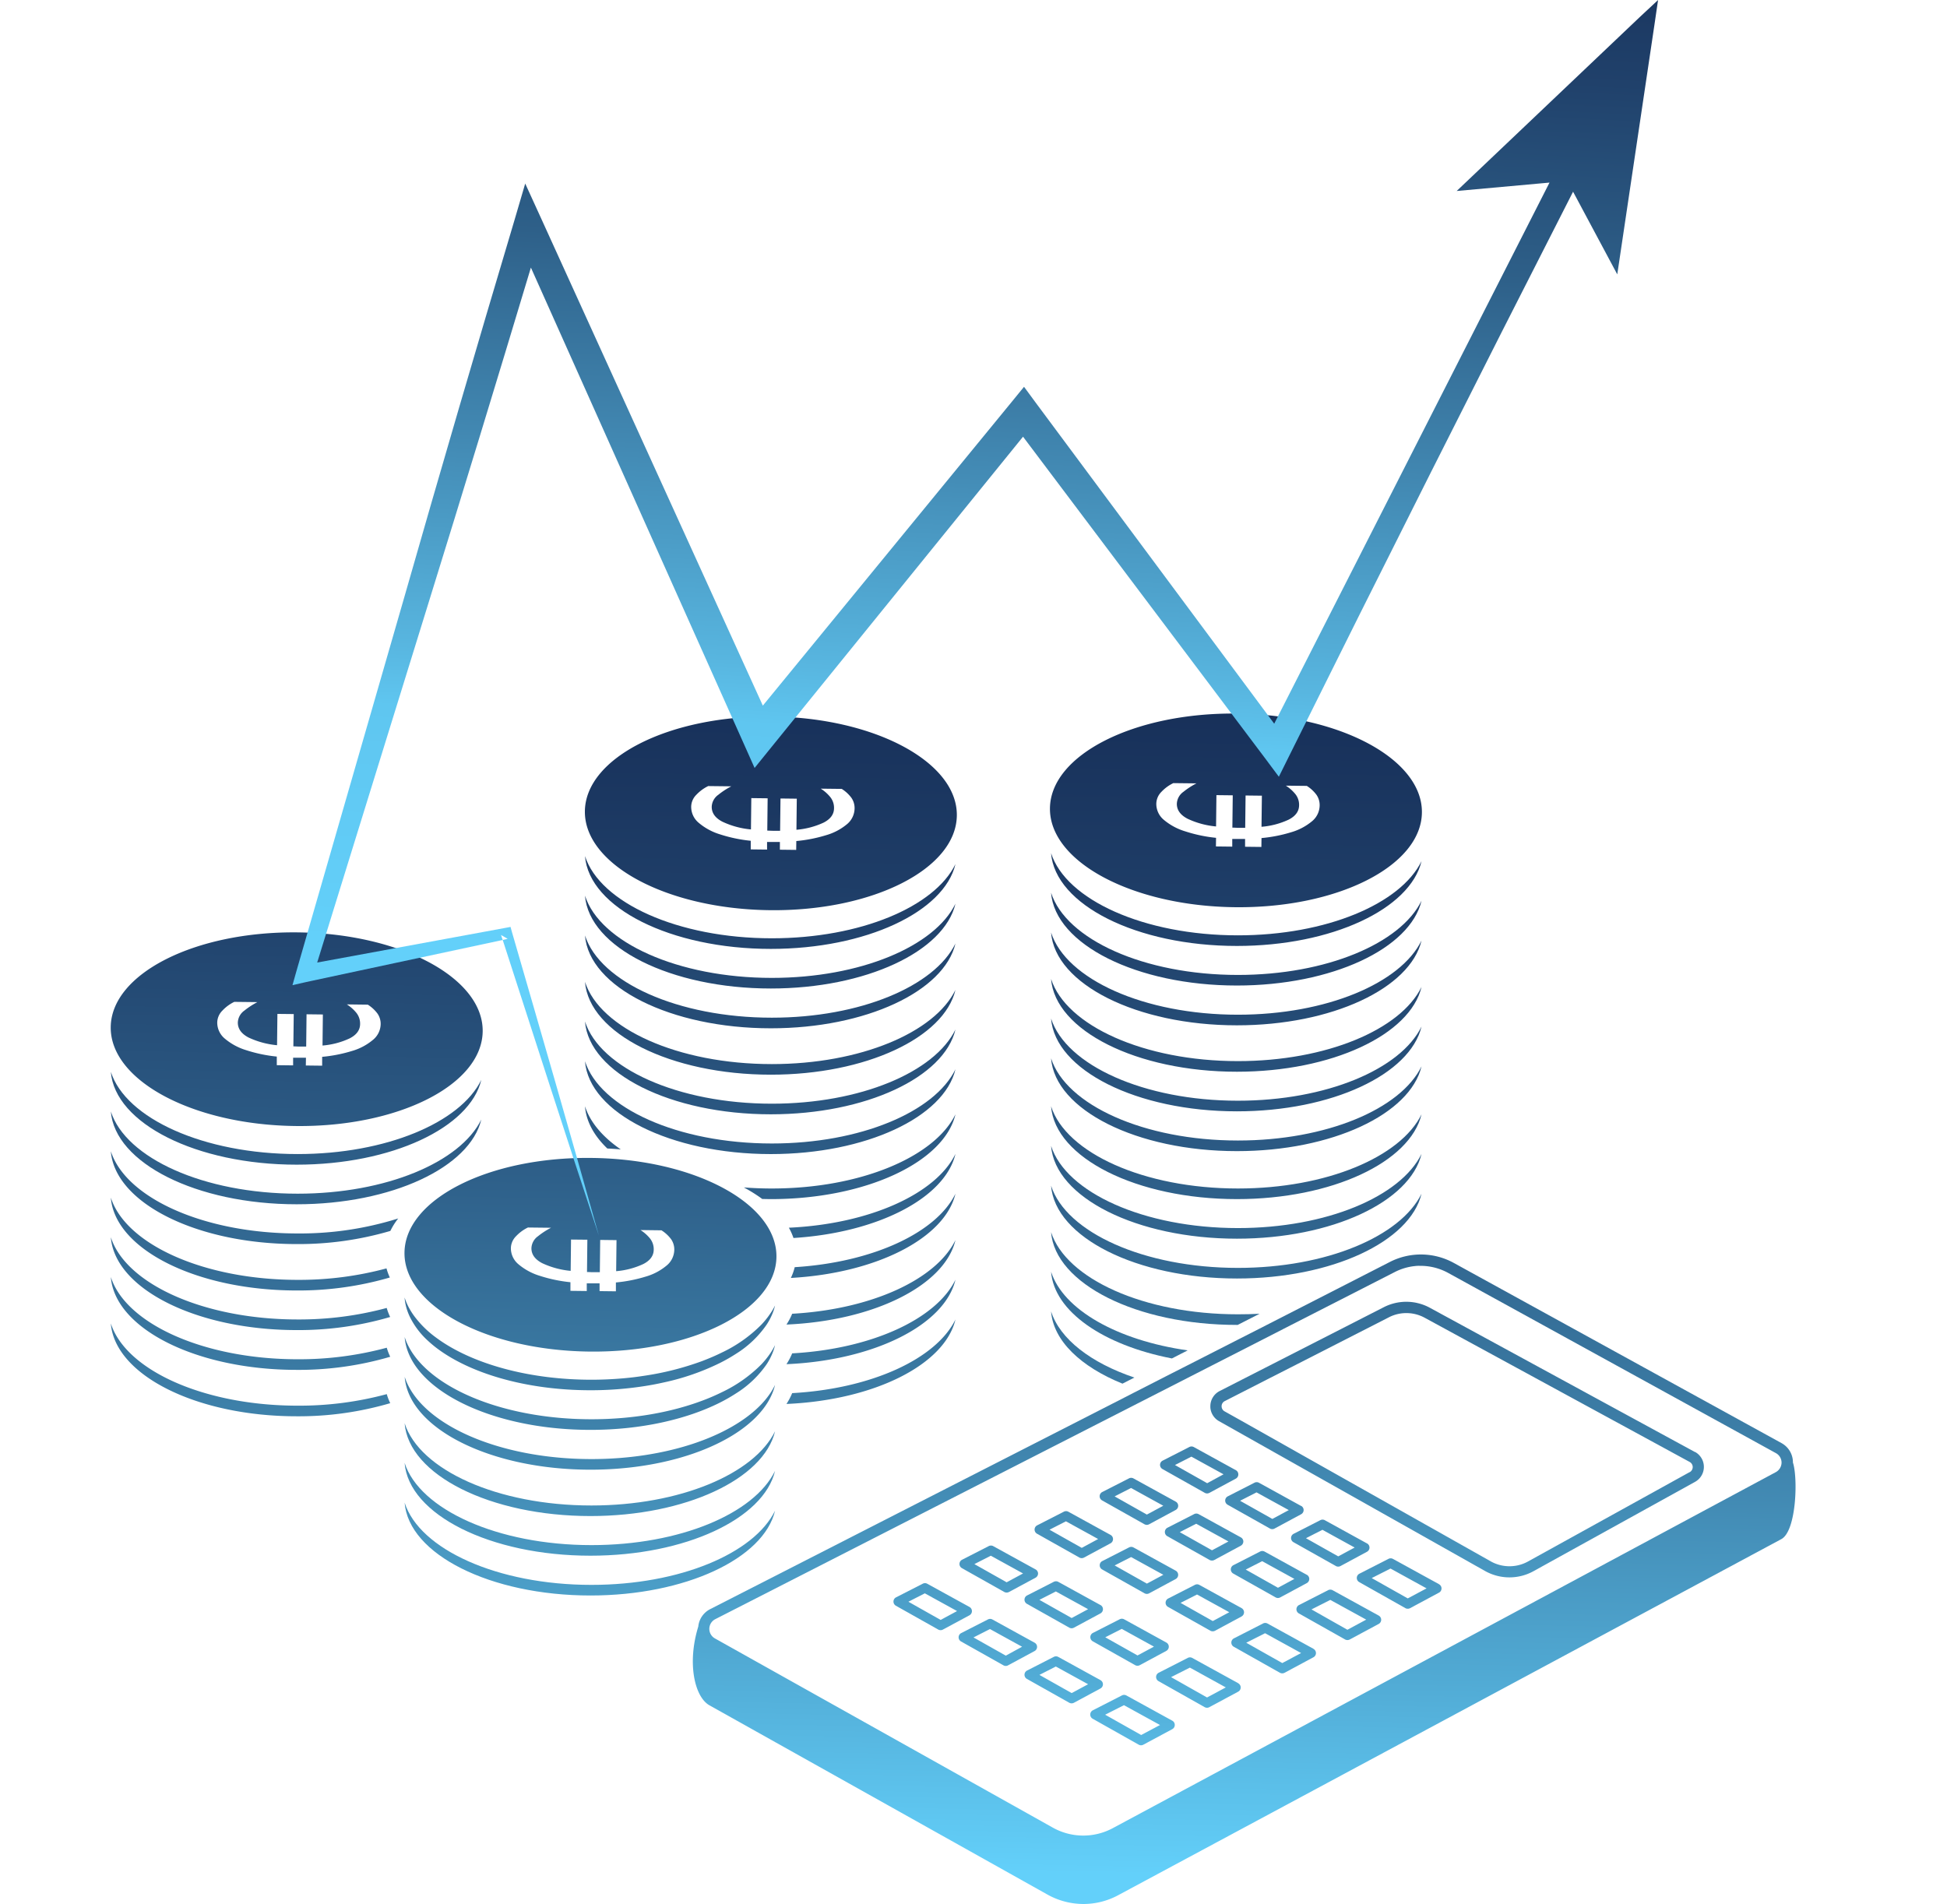
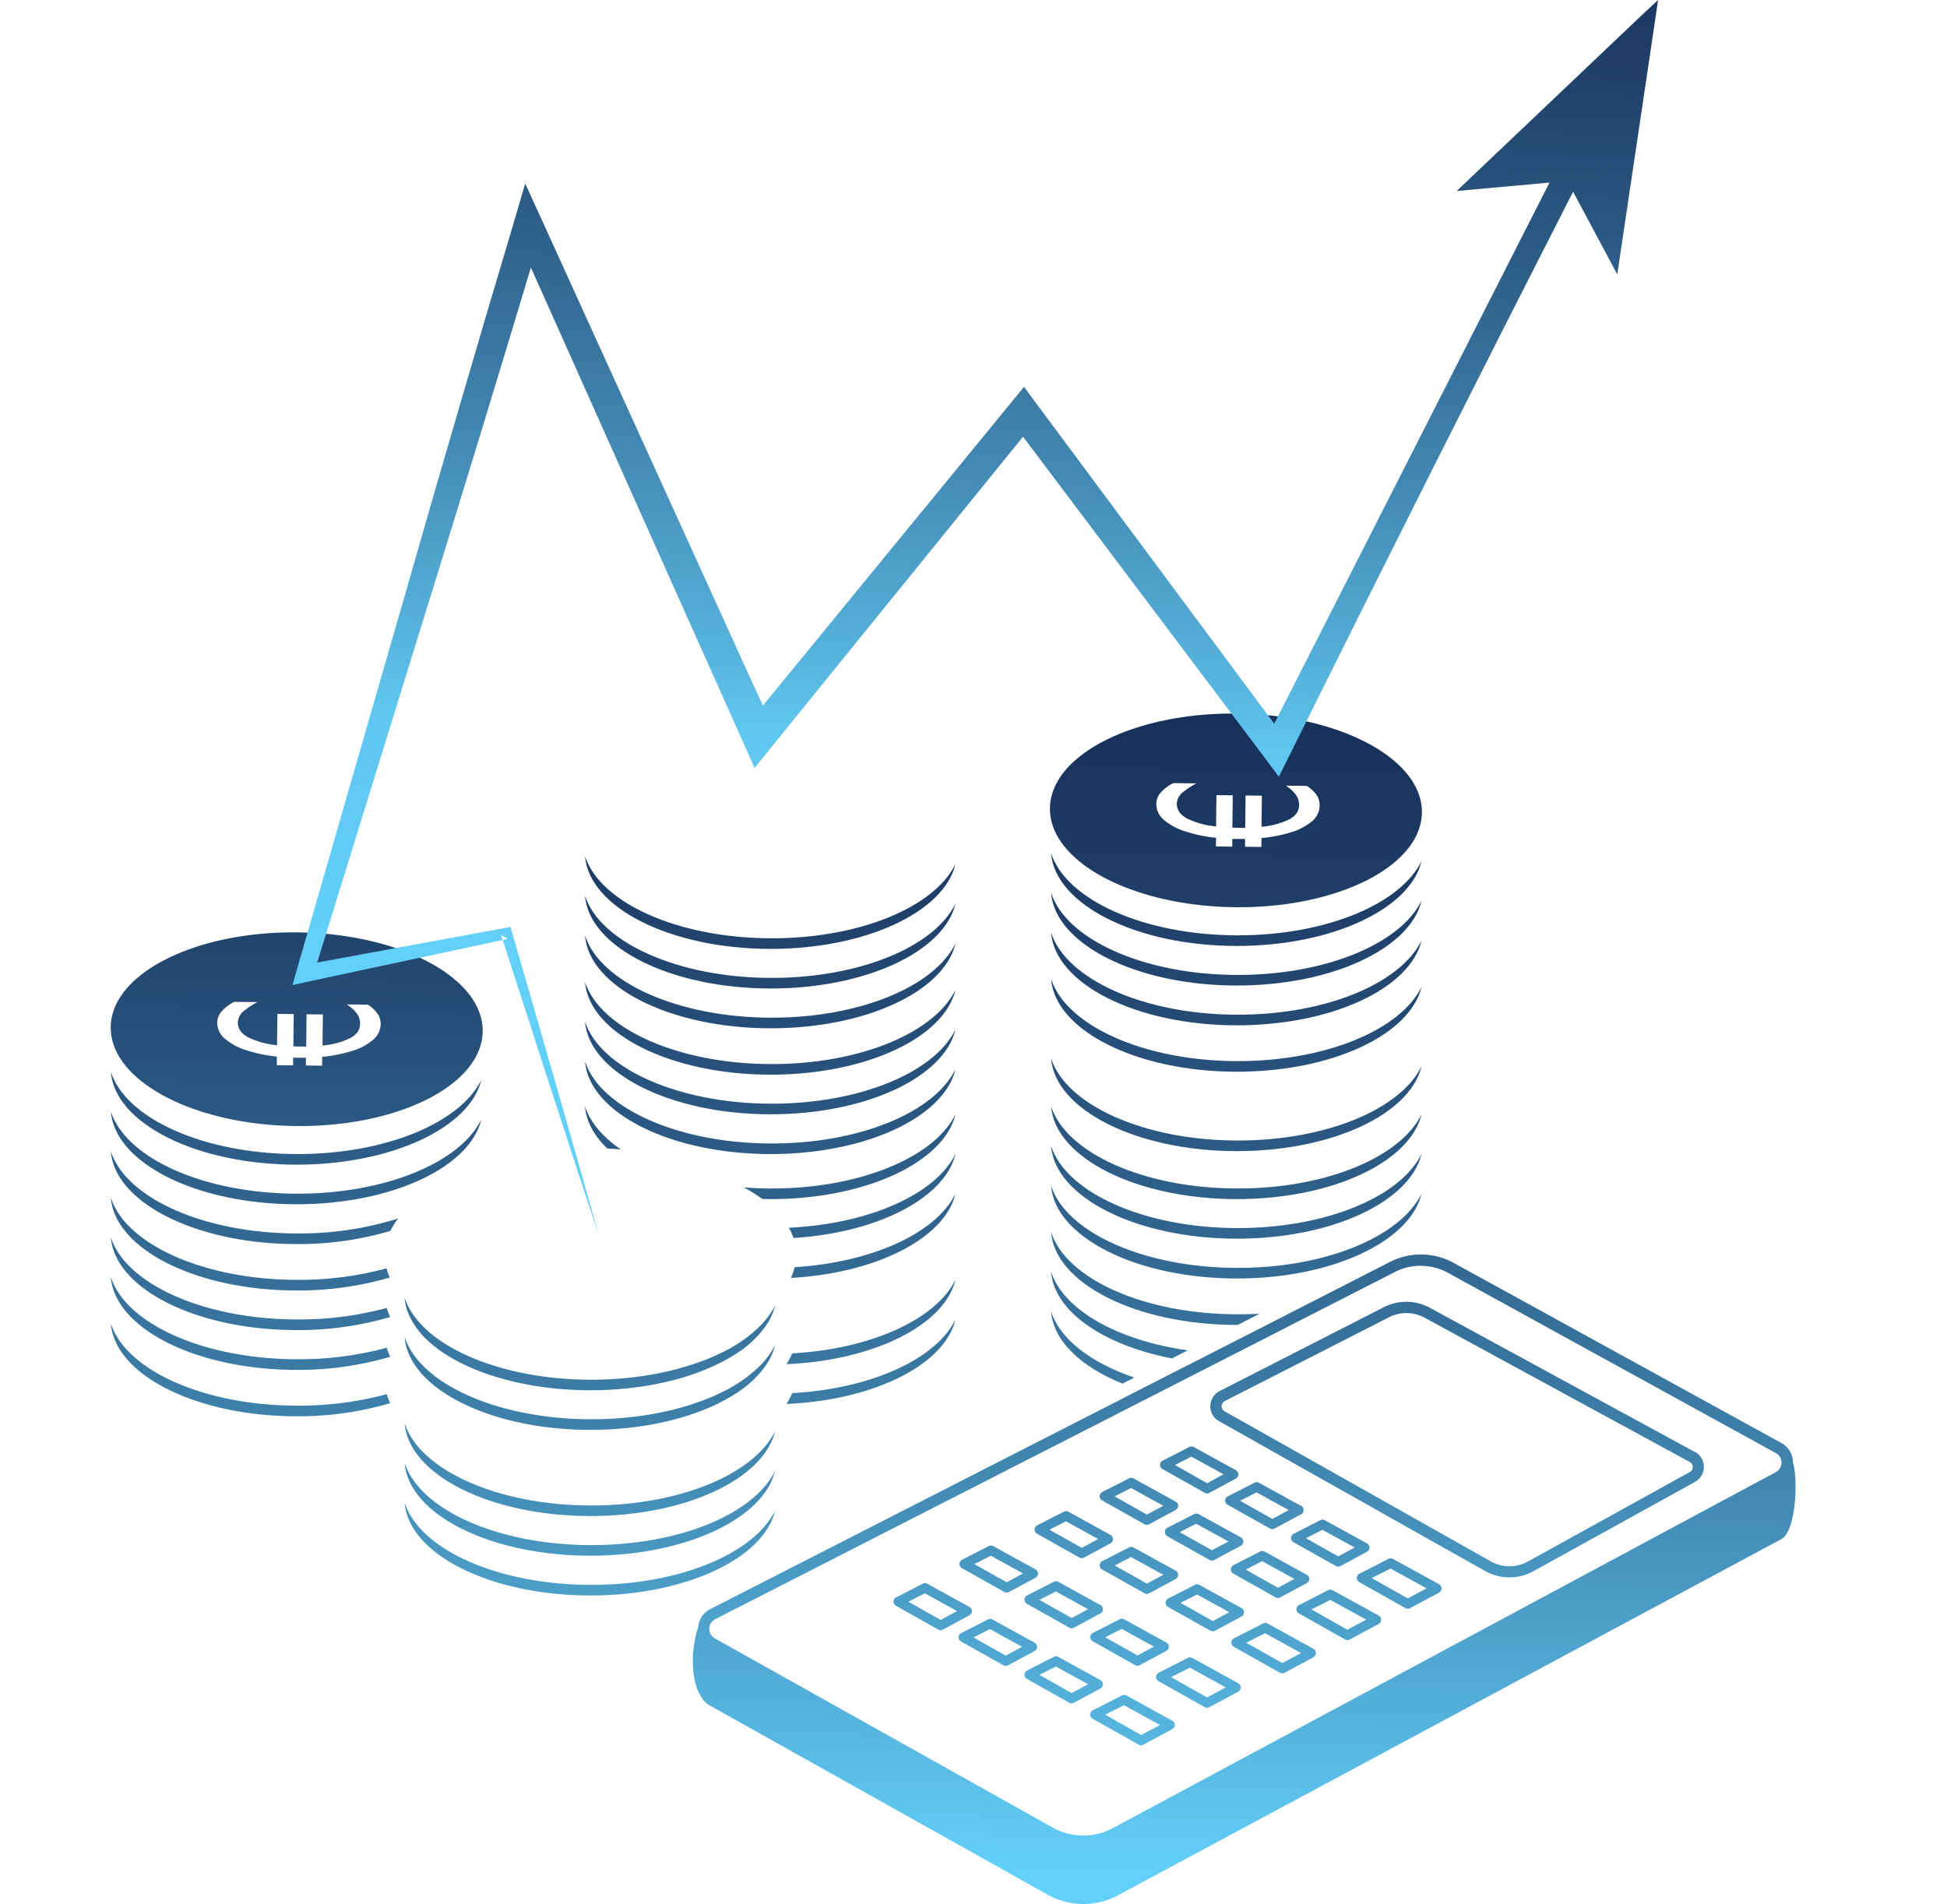
<svg xmlns="http://www.w3.org/2000/svg" xmlns:xlink="http://www.w3.org/1999/xlink" id="Layer_1" data-name="Layer 1" viewBox="0 0 818 800">
  <defs>
    <style>.cls-1{fill:url(#linear-gradient);}.cls-2{fill:url(#linear-gradient-2);}.cls-3{fill:url(#linear-gradient-3);}.cls-4{fill:url(#linear-gradient-4);}.cls-5{fill:url(#linear-gradient-5);}.cls-6{fill:url(#linear-gradient-6);}.cls-7{fill:url(#linear-gradient-7);}.cls-8{fill:url(#linear-gradient-8);}.cls-9{fill:url(#linear-gradient-9);}.cls-10{fill:url(#linear-gradient-10);}.cls-11{fill:url(#linear-gradient-11);}.cls-12{fill:url(#linear-gradient-12);}.cls-13{fill:url(#linear-gradient-13);}.cls-14{fill:url(#linear-gradient-14);}.cls-15{fill:url(#linear-gradient-15);}.cls-16{fill:url(#linear-gradient-16);}.cls-17{fill:url(#linear-gradient-17);}.cls-18{fill:url(#linear-gradient-18);}.cls-19{fill:url(#linear-gradient-19);}.cls-20{fill:url(#linear-gradient-20);}.cls-21{fill:url(#linear-gradient-21);}.cls-22{fill:url(#linear-gradient-22);}.cls-23{fill:url(#linear-gradient-23);}.cls-24{fill:url(#linear-gradient-24);}.cls-25{fill:url(#linear-gradient-25);}.cls-26{fill:url(#linear-gradient-26);}.cls-27{fill:url(#linear-gradient-27);}.cls-28{fill:url(#linear-gradient-28);}.cls-29{fill:url(#linear-gradient-29);}.cls-30{fill:url(#linear-gradient-30);}.cls-31{fill:url(#linear-gradient-31);}.cls-32{fill:url(#linear-gradient-32);}.cls-33{fill:url(#linear-gradient-33);}.cls-34{fill:url(#linear-gradient-34);}.cls-35{fill:url(#linear-gradient-35);}.cls-36{fill:url(#linear-gradient-36);}.cls-37{fill:url(#linear-gradient-37);}.cls-38{fill:url(#linear-gradient-38);}.cls-39{fill:url(#linear-gradient-39);}.cls-40{fill:url(#linear-gradient-40);}.cls-41{fill:url(#linear-gradient-41);}.cls-42{fill:url(#linear-gradient-42);}.cls-43{fill:url(#linear-gradient-43);}.cls-44{fill:url(#linear-gradient-44);}.cls-45{fill:url(#linear-gradient-45);}.cls-46{fill:url(#linear-gradient-46);}.cls-47{fill:url(#linear-gradient-47);}.cls-48{fill:url(#linear-gradient-48);}.cls-49{fill:url(#linear-gradient-49);}.cls-50{fill:url(#linear-gradient-50);}.cls-51{fill:url(#linear-gradient-51);}.cls-52{fill:url(#linear-gradient-52);}.cls-53{fill:url(#linear-gradient-53);}.cls-54{fill:url(#linear-gradient-54);}.cls-55{fill:url(#linear-gradient-55);}.cls-56{fill:url(#linear-gradient-56);}.cls-57{fill:url(#linear-gradient-57);}.cls-58{fill:url(#linear-gradient-58);}.cls-59{fill:url(#linear-gradient-59);}.cls-60{fill:url(#linear-gradient-60);}.cls-61{fill:url(#linear-gradient-61);}.cls-62{fill:url(#linear-gradient-62);}.cls-63{fill:url(#linear-gradient-63);}.cls-64{fill:url(#linear-gradient-64);}</style>
    <linearGradient id="linear-gradient" x1="509.75" y1="788.49" x2="526.71" y2="36.61" gradientUnits="userSpaceOnUse">
      <stop offset="0" stop-color="#63d0fa" />
      <stop offset="0.12" stop-color="#50a8d2" />
      <stop offset="0.26" stop-color="#3c7da6" />
      <stop offset="0.41" stop-color="#2b5983" />
      <stop offset="0.55" stop-color="#1e3d67" />
      <stop offset="0.7" stop-color="#142a53" />
      <stop offset="0.85" stop-color="#0f1e47" />
      <stop offset="1" stop-color="#0d1a43" />
    </linearGradient>
    <linearGradient id="linear-gradient-2" x1="510.12" y1="788.5" x2="527.08" y2="36.61" xlink:href="#linear-gradient" />
    <linearGradient id="linear-gradient-3" x1="510.5" y1="788.5" x2="527.46" y2="36.62" xlink:href="#linear-gradient" />
    <linearGradient id="linear-gradient-4" x1="510.94" y1="788.51" x2="527.9" y2="36.63" xlink:href="#linear-gradient" />
    <linearGradient id="linear-gradient-5" x1="511.31" y1="788.52" x2="528.27" y2="36.64" xlink:href="#linear-gradient" />
    <linearGradient id="linear-gradient-6" x1="511.69" y1="788.53" x2="528.65" y2="36.65" xlink:href="#linear-gradient" />
    <linearGradient id="linear-gradient-7" x1="509.15" y1="788.47" x2="526.11" y2="36.59" xlink:href="#linear-gradient" />
    <linearGradient id="linear-gradient-8" x1="512.15" y1="788.54" x2="529.11" y2="36.66" xlink:href="#linear-gradient" />
    <linearGradient id="linear-gradient-9" x1="512.52" y1="788.55" x2="529.48" y2="36.67" xlink:href="#linear-gradient" />
    <linearGradient id="linear-gradient-10" x1="512.9" y1="788.56" x2="529.86" y2="36.68" xlink:href="#linear-gradient" />
    <linearGradient id="linear-gradient-11" x1="479.69" y1="787.81" x2="496.65" y2="35.93" xlink:href="#linear-gradient" />
    <linearGradient id="linear-gradient-12" x1="464.95" y1="787.48" x2="481.91" y2="35.6" xlink:href="#linear-gradient" />
    <linearGradient id="linear-gradient-13" x1="454.06" y1="787.23" x2="471.02" y2="35.35" xlink:href="#linear-gradient" />
    <linearGradient id="linear-gradient-14" x1="117" y1="779.63" x2="133.96" y2="27.75" xlink:href="#linear-gradient" />
    <linearGradient id="linear-gradient-15" x1="117.38" y1="779.64" x2="134.34" y2="27.76" xlink:href="#linear-gradient" />
    <linearGradient id="linear-gradient-16" x1="100.59" y1="779.26" x2="117.55" y2="27.38" xlink:href="#linear-gradient" />
    <linearGradient id="linear-gradient-17" x1="99.33" y1="779.23" x2="116.29" y2="27.35" xlink:href="#linear-gradient" />
    <linearGradient id="linear-gradient-18" x1="99.77" y1="779.24" x2="116.73" y2="27.36" xlink:href="#linear-gradient" />
    <linearGradient id="linear-gradient-19" x1="100.17" y1="779.25" x2="117.13" y2="27.37" xlink:href="#linear-gradient" />
    <linearGradient id="linear-gradient-20" x1="100.61" y1="779.26" x2="117.56" y2="27.38" xlink:href="#linear-gradient" />
    <linearGradient id="linear-gradient-21" x1="116.82" y1="779.62" x2="133.78" y2="27.74" xlink:href="#linear-gradient" />
    <linearGradient id="linear-gradient-22" x1="314.07" y1="784.07" x2="331.03" y2="32.19" xlink:href="#linear-gradient" />
    <linearGradient id="linear-gradient-23" x1="314.44" y1="784.08" x2="331.4" y2="32.2" xlink:href="#linear-gradient" />
    <linearGradient id="linear-gradient-24" x1="314.82" y1="784.09" x2="331.78" y2="32.21" xlink:href="#linear-gradient" />
    <linearGradient id="linear-gradient-25" x1="315.26" y1="784.1" x2="332.22" y2="32.22" xlink:href="#linear-gradient" />
    <linearGradient id="linear-gradient-26" x1="315.63" y1="784.11" x2="332.59" y2="32.23" xlink:href="#linear-gradient" />
    <linearGradient id="linear-gradient-27" x1="316.01" y1="784.13" x2="332.97" y2="32.25" xlink:href="#linear-gradient" />
    <linearGradient id="linear-gradient-28" x1="313.89" y1="784.07" x2="330.85" y2="32.19" xlink:href="#linear-gradient" />
    <linearGradient id="linear-gradient-29" x1="316.44" y1="784.13" x2="333.4" y2="32.25" xlink:href="#linear-gradient" />
    <linearGradient id="linear-gradient-30" x1="360" y1="785.11" x2="376.96" y2="33.23" xlink:href="#linear-gradient" />
    <linearGradient id="linear-gradient-31" x1="360.85" y1="785.13" x2="377.81" y2="33.25" xlink:href="#linear-gradient" />
    <linearGradient id="linear-gradient-32" x1="360.37" y1="785.12" x2="377.33" y2="33.24" xlink:href="#linear-gradient" />
    <linearGradient id="linear-gradient-33" x1="360.74" y1="785.13" x2="377.7" y2="33.24" xlink:href="#linear-gradient" />
    <linearGradient id="linear-gradient-34" x1="361.12" y1="785.13" x2="378.08" y2="33.25" xlink:href="#linear-gradient" />
    <linearGradient id="linear-gradient-35" x1="242.49" y1="782.46" x2="259.45" y2="30.58" xlink:href="#linear-gradient" />
    <linearGradient id="linear-gradient-36" x1="242.87" y1="782.47" x2="259.83" y2="30.59" xlink:href="#linear-gradient" />
    <linearGradient id="linear-gradient-37" x1="243.24" y1="782.48" x2="260.2" y2="30.59" xlink:href="#linear-gradient" />
    <linearGradient id="linear-gradient-38" x1="243.68" y1="782.49" x2="260.64" y2="30.6" xlink:href="#linear-gradient" />
    <linearGradient id="linear-gradient-39" x1="244.06" y1="782.49" x2="261.02" y2="30.61" xlink:href="#linear-gradient" />
    <linearGradient id="linear-gradient-40" x1="244.43" y1="782.5" x2="261.39" y2="30.62" xlink:href="#linear-gradient" />
    <linearGradient id="linear-gradient-41" x1="242.31" y1="782.45" x2="259.27" y2="30.57" xlink:href="#linear-gradient" />
    <linearGradient id="linear-gradient-42" x1="519.84" y1="788.71" x2="536.8" y2="36.83" xlink:href="#linear-gradient" />
    <linearGradient id="linear-gradient-43" x1="607.96" y1="790.7" x2="624.92" y2="38.82" xlink:href="#linear-gradient" />
    <linearGradient id="linear-gradient-44" x1="499.99" y1="788.27" x2="516.95" y2="36.39" xlink:href="#linear-gradient" />
    <linearGradient id="linear-gradient-45" x1="527.69" y1="788.89" x2="544.65" y2="37.01" xlink:href="#linear-gradient" />
    <linearGradient id="linear-gradient-46" x1="555.71" y1="789.52" x2="572.67" y2="37.64" xlink:href="#linear-gradient" />
    <linearGradient id="linear-gradient-47" x1="584.98" y1="790.18" x2="601.94" y2="38.3" xlink:href="#linear-gradient" />
    <linearGradient id="linear-gradient-48" x1="474.95" y1="787.7" x2="491.91" y2="35.82" xlink:href="#linear-gradient" />
    <linearGradient id="linear-gradient-49" x1="502.65" y1="788.33" x2="519.61" y2="36.45" xlink:href="#linear-gradient" />
    <linearGradient id="linear-gradient-50" x1="530.66" y1="788.96" x2="547.62" y2="37.08" xlink:href="#linear-gradient" />
    <linearGradient id="linear-gradient-51" x1="559.94" y1="789.62" x2="576.9" y2="37.74" xlink:href="#linear-gradient" />
    <linearGradient id="linear-gradient-52" x1="447.93" y1="787.09" x2="464.89" y2="35.21" xlink:href="#linear-gradient" />
    <linearGradient id="linear-gradient-53" x1="475.63" y1="787.72" x2="492.59" y2="35.84" xlink:href="#linear-gradient" />
    <linearGradient id="linear-gradient-54" x1="503.64" y1="788.35" x2="520.6" y2="36.47" xlink:href="#linear-gradient" />
    <linearGradient id="linear-gradient-55" x1="532.92" y1="789.01" x2="549.88" y2="37.13" xlink:href="#linear-gradient" />
    <linearGradient id="linear-gradient-56" x1="416.66" y1="786.39" x2="433.62" y2="34.51" xlink:href="#linear-gradient" />
    <linearGradient id="linear-gradient-57" x1="444.36" y1="787.01" x2="461.32" y2="35.13" xlink:href="#linear-gradient" />
    <linearGradient id="linear-gradient-58" x1="472.37" y1="787.64" x2="489.33" y2="35.76" xlink:href="#linear-gradient" />
    <linearGradient id="linear-gradient-59" x1="501.65" y1="788.3" x2="518.61" y2="36.42" xlink:href="#linear-gradient" />
    <linearGradient id="linear-gradient-60" x1="389.36" y1="785.77" x2="406.32" y2="33.89" xlink:href="#linear-gradient" />
    <linearGradient id="linear-gradient-61" x1="417.05" y1="786.4" x2="434.01" y2="34.51" xlink:href="#linear-gradient" />
    <linearGradient id="linear-gradient-62" x1="445.07" y1="787.03" x2="462.03" y2="35.15" xlink:href="#linear-gradient" />
    <linearGradient id="linear-gradient-63" x1="474.35" y1="787.69" x2="491.31" y2="35.81" xlink:href="#linear-gradient" />
    <linearGradient id="linear-gradient-64" x1="399.29" y1="409.81" x2="442.73" y2="-432.99" gradientUnits="userSpaceOnUse">
      <stop offset="0" stop-color="#63d0fa" />
      <stop offset="0.12" stop-color="#5fc6f0" />
      <stop offset="0.15" stop-color="#58b6e0" />
      <stop offset="0.26" stop-color="#4187b1" />
      <stop offset="0.36" stop-color="#2e6089" />
      <stop offset="0.46" stop-color="#20416b" />
      <stop offset="0.56" stop-color="#152c55" />
      <stop offset="0.66" stop-color="#0f1e47" />
      <stop offset="0.75" stop-color="#0d1a43" />
    </linearGradient>
  </defs>
  <title>4</title>
  <path class="cls-1" d="M520.09,393c-39.46,0-72.22-14.94-78.5-34.54,1.66,21.69,36,39,78.08,39,39.89,0,72.8-15.55,77.56-35.63C588.47,379.74,557.26,393,520.09,393Z" />
  <path class="cls-2" d="M520.09,409.64c-39.46,0-72.22-14.94-78.5-34.55,1.66,21.69,36,39,78.08,39,39.89,0,72.8-15.54,77.56-35.63C588.47,396.38,557.26,409.64,520.09,409.64Z" />
  <path class="cls-3" d="M520.09,426.35c-39.46,0-72.22-14.94-78.5-34.54,1.66,21.68,36,39,78.08,39,39.89,0,72.8-15.55,77.56-35.63C588.47,413.1,557.26,426.35,520.09,426.35Z" />
  <path class="cls-4" d="M520.09,445.85c-39.46,0-72.22-14.94-78.5-34.54,1.66,21.68,36,39,78.08,39,39.89,0,72.8-15.55,77.56-35.63C588.47,432.6,557.26,445.85,520.09,445.85Z" />
-   <path class="cls-5" d="M520.09,462.49c-39.46,0-72.22-14.94-78.5-34.54,1.66,21.69,36,39,78.08,39,39.89,0,72.8-15.55,77.56-35.63C588.47,449.24,557.26,462.49,520.09,462.49Z" />
  <path class="cls-6" d="M520.09,479.21c-39.46,0-72.22-14.94-78.5-34.54,1.66,21.68,36,39,78.08,39,39.89,0,72.8-15.54,77.56-35.63C588.47,466,557.26,479.21,520.09,479.21Z" />
  <path class="cls-7" d="M519.72,299.82c-43.15-.5-78.34,17.31-78.6,39.78s34.52,41.08,77.67,41.58,78.35-17.32,78.6-39.78S562.88,300.31,519.72,299.82Zm31.48,45.26a24.11,24.11,0,0,1-8.73,4.6A61.19,61.19,0,0,1,530,352.13l-.05,3.73-6.85-.08,0-3.27c-1.05,0-2.1,0-3.14,0l-2.25,0,0,3.22-6.86-.08.05-3.62a61.6,61.6,0,0,1-12.91-2.71A25.25,25.25,0,0,1,489,344.5a8.7,8.7,0,0,1-3.2-6.8,7.24,7.24,0,0,1,2.16-5,17,17,0,0,1,5-3.66l9.7.11a32.11,32.11,0,0,0-5.48,3.56,6.44,6.44,0,0,0-2.75,5.07q0,3.87,4.48,6.22a35.44,35.44,0,0,0,12,3.25l.15-13.16,6.86.08-.16,13.57c.72,0,1.47.07,2.25.07,1,0,2.09,0,3.14,0l.16-13.57,6.85.08L530,347.39a33.29,33.29,0,0,0,11.41-3q4.33-2.22,4.38-6a7.21,7.21,0,0,0-1.57-4.74,16.57,16.57,0,0,0-4-3.54l8.81.1a14.93,14.93,0,0,1,4.08,3.77,7.58,7.58,0,0,1,1.32,4.51A8.74,8.74,0,0,1,551.2,345.08Z" />
  <path class="cls-8" d="M520.09,499.37c-39.46,0-72.22-14.94-78.5-34.54,1.66,21.69,36,39,78.08,39,39.89,0,72.8-15.55,77.56-35.63C588.47,486.12,557.26,499.37,520.09,499.37Z" />
  <path class="cls-9" d="M520.09,516c-39.46,0-72.22-14.94-78.5-34.54,1.66,21.69,36,39,78.08,39,39.89,0,72.8-15.55,77.56-35.63C588.47,502.76,557.26,516,520.09,516Z" />
  <path class="cls-10" d="M520.09,532.73c-39.46,0-72.22-14.94-78.5-34.54,1.66,21.68,36,39,78.08,39,39.89,0,72.8-15.55,77.56-35.64C588.47,519.47,557.26,532.73,520.09,532.73Z" />
  <path class="cls-11" d="M520.09,552.23c-39.46,0-72.22-14.94-78.5-34.54,1.66,21.68,36,39,78.08,39H520L529.2,552Q524.72,552.23,520.09,552.23Z" />
  <path class="cls-12" d="M441.59,534.33c1.29,16.74,22,30.87,50.77,36.45l6.62-3.39C469.4,563.18,446.71,550.3,441.59,534.33Z" />
  <path class="cls-13" d="M441.59,551c.94,12.34,12.45,23.26,30,30.37l5-2.56C458.34,572.65,445.32,562.66,441.59,551Z" />
  <path class="cls-14" d="M125.07,484.9c-39.46,0-72.22-14.94-78.5-34.54,1.67,21.69,36,39,78.08,39,39.89,0,72.8-15.55,77.56-35.63C193.45,471.65,162.24,484.9,125.07,484.9Z" />
  <path class="cls-15" d="M125.07,501.55c-39.46,0-72.22-14.94-78.5-34.55,1.67,21.69,36,39,78.08,39,39.89,0,72.8-15.54,77.56-35.62C193.45,488.29,162.24,501.55,125.07,501.55Z" />
  <path class="cls-16" d="M125.07,518.26c-39.46,0-72.22-14.94-78.5-34.54,1.67,21.68,36,39,78.08,39A136.7,136.7,0,0,0,164,517.2a28.62,28.62,0,0,1,3.3-5.24A137.75,137.75,0,0,1,125.07,518.26Z" />
  <path class="cls-17" d="M162.38,532.94a141,141,0,0,1-37.31,4.82c-39.46,0-72.22-14.94-78.5-34.54,1.67,21.68,36,39,78.08,39a137.16,137.16,0,0,0,39.13-5.45A24.53,24.53,0,0,1,162.38,532.94Z" />
  <path class="cls-18" d="M162.47,549.56a141.15,141.15,0,0,1-37.4,4.84c-39.46,0-72.22-14.94-78.5-34.54,1.67,21.69,36,39,78.08,39a136.6,136.6,0,0,0,39.27-5.5A23.74,23.74,0,0,1,162.47,549.56Z" />
  <path class="cls-19" d="M162.49,566.27a141.35,141.35,0,0,1-37.42,4.85c-39.46,0-72.22-14.94-78.5-34.54,1.67,21.68,36,39,78.08,39a136.7,136.7,0,0,0,39.3-5.51A24.16,24.16,0,0,1,162.49,566.27Z" />
  <path class="cls-20" d="M162.49,585.77a140.94,140.94,0,0,1-37.42,4.85c-39.46,0-72.22-14.94-78.5-34.54,1.67,21.68,36,39,78.08,39a136.35,136.35,0,0,0,39.3-5.51A23.79,23.79,0,0,1,162.49,585.77Z" />
  <path class="cls-21" d="M125.12,391.76c-43.15-.5-78.34,17.32-78.6,39.78S81,472.62,124.19,473.12s78.34-17.31,78.6-39.78S168.28,392.26,125.12,391.76ZM156.59,437a24,24,0,0,1-8.72,4.59,61.3,61.3,0,0,1-12.52,2.46l0,3.72-6.86-.08.05-3.26c-1.05,0-2.1,0-3.14,0l-2.25,0,0,3.21-6.86-.08,0-3.62a61.52,61.52,0,0,1-12.9-2.7,25.33,25.33,0,0,1-8.91-4.82,8.74,8.74,0,0,1-3.21-6.8,7.21,7.21,0,0,1,2.17-5,16.93,16.93,0,0,1,5-3.67l9.71.11a32.11,32.11,0,0,0-5.48,3.56,6.42,6.42,0,0,0-2.75,5.07q0,3.87,4.48,6.23a35.91,35.91,0,0,0,12,3.25l.15-13.16,6.86.07-.16,13.57c.72,0,1.47.07,2.25.08,1,0,2.09,0,3.14,0l.15-13.56,6.86.08-.15,13.05a33.18,33.18,0,0,0,11.4-3q4.35-2.22,4.39-6a7.25,7.25,0,0,0-1.57-4.74,16.57,16.57,0,0,0-4-3.54l8.81.11a14.93,14.93,0,0,1,4.08,3.77,7.55,7.55,0,0,1,1.32,4.5A8.76,8.76,0,0,1,156.59,437Z" />
  <path class="cls-22" d="M324.28,394.24c-39.46,0-72.22-14.94-78.5-34.54,1.67,21.68,36,39,78.08,39,39.9,0,72.81-15.55,77.56-35.63C392.67,381,361.45,394.24,324.28,394.24Z" />
  <path class="cls-23" d="M324.28,410.88c-39.46,0-72.22-14.94-78.5-34.54,1.67,21.69,36,39,78.08,39,39.9,0,72.81-15.55,77.56-35.63C392.67,397.63,361.45,410.88,324.28,410.88Z" />
  <path class="cls-24" d="M324.28,427.6c-39.46,0-72.22-14.94-78.5-34.54,1.67,21.68,36,39,78.08,39,39.9,0,72.81-15.54,77.56-35.63C392.67,414.34,361.45,427.6,324.28,427.6Z" />
  <path class="cls-25" d="M324.28,447.1c-39.46,0-72.22-14.94-78.5-34.55,1.67,21.69,36,39,78.08,39,39.9,0,72.81-15.55,77.56-35.63C392.67,433.85,361.45,447.1,324.28,447.1Z" />
  <path class="cls-26" d="M324.28,463.74c-39.46,0-72.22-14.94-78.5-34.54,1.67,21.68,36,39,78.08,39,39.9,0,72.81-15.55,77.56-35.63C392.67,450.49,361.45,463.74,324.28,463.74Z" />
  <path class="cls-27" d="M324.28,480.46c-39.46,0-72.22-14.94-78.5-34.55,1.67,21.69,36,39,78.08,39,39.9,0,72.81-15.55,77.56-35.63C392.67,467.2,361.45,480.46,324.28,480.46Z" />
-   <path class="cls-28" d="M324.34,301.06c-43.16-.49-78.35,17.32-78.61,39.79s34.52,41.08,77.67,41.58,78.35-17.32,78.6-39.79S367.49,301.56,324.34,301.06Zm31.47,45.27a24,24,0,0,1-8.73,4.59,61.17,61.17,0,0,1-12.52,2.46l-.05,3.72-6.85-.08,0-3.26c-1.05,0-2.1,0-3.14,0l-2.25,0,0,3.21-6.86-.08,0-3.62a61.62,61.62,0,0,1-12.91-2.7,25.1,25.1,0,0,1-8.91-4.82,8.7,8.7,0,0,1-3.2-6.8,7.2,7.2,0,0,1,2.16-5,17.16,17.16,0,0,1,5-3.67l9.7.11a31.6,31.6,0,0,0-5.48,3.57,6.44,6.44,0,0,0-2.75,5.06c0,2.59,1.46,4.66,4.48,6.23a35.44,35.44,0,0,0,12,3.25l.15-13.16,6.86.08L322.36,349c.72,0,1.47.06,2.25.07,1.05,0,2.09,0,3.14,0l.16-13.57,6.85.08-.15,13.06a33.52,33.52,0,0,0,11.41-3q4.34-2.22,4.38-6a7.2,7.2,0,0,0-1.57-4.73,16.57,16.57,0,0,0-4-3.54l8.81.1a14.93,14.93,0,0,1,4.08,3.77,7.57,7.57,0,0,1,1.32,4.5A8.74,8.74,0,0,1,355.81,346.33Z" />
  <path class="cls-29" d="M245.78,464.83c.49,6.41,3.84,12.43,9.39,17.74q2,.09,4,.24l1.63.13C253.2,477.73,247.94,471.55,245.78,464.83Zm78.5,34.54q-6,0-11.77-.45a64.48,64.48,0,0,1,7.75,4.86c1.2,0,2.4.05,3.6.05,39.9,0,72.81-15.55,77.56-35.63C392.67,486.12,361.45,499.37,324.28,499.37Z" />
  <path class="cls-30" d="M331.43,515.85a25.06,25.06,0,0,1,1.93,4.32c35.52-2.23,63.69-16.87,68.06-35.33C393.24,501.6,365.41,514.27,331.43,515.85Z" />
  <path class="cls-31" d="M333.89,532.43a23.52,23.52,0,0,1-1.62,4.52c36-2,64.73-16.74,69.15-35.4C393.43,517.91,366.75,530.37,333.89,532.43Z" />
-   <path class="cls-32" d="M332.82,552a26.43,26.43,0,0,1-2.4,4.54c36.89-1.59,66.51-16.51,71-35.49C393.34,537.59,366.16,550.14,332.82,552Z" />
  <path class="cls-33" d="M332.82,568.64a27.24,27.24,0,0,1-2.4,4.55c36.89-1.6,66.51-16.53,71-35.49C393.34,554.23,366.16,566.79,332.82,568.64Z" />
  <path class="cls-34" d="M332.82,585.35a27.24,27.24,0,0,1-2.4,4.55c36.89-1.59,66.51-16.52,71-35.49C393.34,570.94,366.16,583.5,332.82,585.35Z" />
  <path class="cls-35" d="M325.62,548.53a21.87,21.87,0,0,1-1.11,3.47,26.43,26.43,0,0,1-2.4,4.54,43.42,43.42,0,0,1-12.74,12.19h0a70.9,70.9,0,0,1-7,4,101.45,101.45,0,0,1-23.36,8.1c-2.84.64-5.77,1.2-8.78,1.65a145.94,145.94,0,0,1-22.14,1.66c-27.08,0-50.95-7.16-65-18q-1.74-1.35-3.27-2.77a33.55,33.55,0,0,1-7.59-10,23.79,23.79,0,0,1-1.46-3.8,22.09,22.09,0,0,1-.79-4.4,25.89,25.89,0,0,0,1.74,4.13,30.12,30.12,0,0,0,2.21,3.54,42.71,42.71,0,0,0,9.27,9.17c1.12.83,2.29,1.64,3.53,2.43,14.59,9.32,36.83,15.28,61.74,15.28,4.68,0,9.27-.22,13.72-.62q4.17-.37,8.17-1h0a121.19,121.19,0,0,0,24.6-6.21h0c2.91-1.1,5.67-2.28,8.27-3.57a58.42,58.42,0,0,0,16.63-11.72,34.69,34.69,0,0,0,3.7-4.58A27.09,27.09,0,0,0,325.62,548.53Z" />
  <path class="cls-36" d="M325.62,565.17a21.87,21.87,0,0,1-1.11,3.47,27.24,27.24,0,0,1-2.4,4.55,43.56,43.56,0,0,1-12.85,12.25,71.08,71.08,0,0,1-7,4h0c-14.05,7-33.13,11.35-54.16,11.35-36.59,0-67.3-13.08-75.8-30.74a24.21,24.21,0,0,1-1.47-3.8,22,22,0,0,1-.81-4.46,24.53,24.53,0,0,0,1.78,4.18,27.69,27.69,0,0,0,2.21,3.54c11.34,15.67,40.42,26.82,74.5,26.82,17.3,0,33.31-2.87,46.36-7.75a86.23,86.23,0,0,0,8.28-3.55h0a58.93,58.93,0,0,0,16.74-11.78h0a35.43,35.43,0,0,0,3.7-4.59A27.78,27.78,0,0,0,325.62,565.17Z" />
-   <path class="cls-37" d="M325.62,581.89a21.75,21.75,0,0,1-1.11,3.46,28,28,0,0,1-2.4,4.55c-10.44,16.06-39.65,27.62-74,27.62-42.1,0-76.42-17.31-78.08-39,6.28,19.6,39,34.54,78.49,34.54,31.32,0,58.4-9.4,71.39-23.08h0a36,36,0,0,0,3.7-4.58A28.5,28.5,0,0,0,325.62,581.89Z" />
  <path class="cls-38" d="M248.48,632.56C209,632.56,176.27,617.62,170,598c1.66,21.69,36,39,78.08,39,39.89,0,72.8-15.55,77.55-35.63C316.87,619.31,285.65,632.56,248.48,632.56Z" />
  <path class="cls-39" d="M248.48,649.21c-39.46,0-72.21-15-78.49-34.55,1.66,21.69,36,39,78.08,39,39.89,0,72.8-15.55,77.55-35.63C316.87,636,285.65,649.21,248.48,649.21Z" />
  <path class="cls-40" d="M248.48,665.92C209,665.92,176.27,651,170,631.38c1.66,21.68,36,39,78.08,39,39.89,0,72.8-15.55,77.55-35.64C316.87,652.66,285.65,665.92,248.48,665.92Z" />
-   <path class="cls-41" d="M248.54,486.53c-43.15-.5-78.35,17.32-78.6,39.78s34.51,41.08,77.66,41.58,78.35-17.31,78.61-39.78S291.69,487,248.54,486.53ZM280,531.8a24,24,0,0,1-8.72,4.59,61.3,61.3,0,0,1-12.52,2.46l0,3.72-6.86-.08,0-3.26c-1.05,0-2.09,0-3.14,0l-2.24,0,0,3.22-6.86-.08,0-3.62a61.76,61.76,0,0,1-12.91-2.7,25.28,25.28,0,0,1-8.9-4.82,8.74,8.74,0,0,1-3.21-6.8,7.25,7.25,0,0,1,2.16-5,17,17,0,0,1,5-3.67l9.7.11a32.91,32.91,0,0,0-5.48,3.56,6.47,6.47,0,0,0-2.75,5.07q0,3.87,4.49,6.23a35.91,35.91,0,0,0,12,3.25l.15-13.16,6.86.07-.15,13.57c.72,0,1.46.07,2.25.08,1,0,2.09,0,3.14,0l.15-13.56,6.86.08-.15,13.05a33.24,33.24,0,0,0,11.4-3q4.33-2.22,4.38-6a7.24,7.24,0,0,0-1.56-4.74,16.57,16.57,0,0,0-4-3.54l8.81.11a15.07,15.07,0,0,1,4.08,3.77,7.61,7.61,0,0,1,1.31,4.5A8.74,8.74,0,0,1,280,531.8Z" />
  <path class="cls-42" d="M753.27,614.52a9.22,9.22,0,0,0-4.83-8.19L610.79,530.65a28.68,28.68,0,0,0-26.87-.41l-54.72,28L520,562.92l-21,10.71L492.36,577l-15.8,8.07-5,2.57L298.37,676.11a9.23,9.23,0,0,0-5,7.33c-4.8,15.56-1.47,29.66,4.71,33.09L440,796a31.1,31.1,0,0,0,15.16,4,30.78,30.78,0,0,0,14.66-3.71l278.58-149.6C754.76,643.26,755.4,620.93,753.27,614.52Zm-7.14,4L467.55,768.12a26.22,26.22,0,0,1-25.29-.24L300.35,688.41a4.59,4.59,0,0,1,.17-8.09l177.05-90.44,5.49-2.8,17.18-8.78,7.26-3.71,23.71-12.11,11-5.64,43.81-22.38a23.86,23.86,0,0,1,8.27-2.48c.43-.05.86-.09,1.28-.11s.91,0,1.35,0a24.15,24.15,0,0,1,11.55,3l137.63,75.68a4.55,4.55,0,0,1,2.39,4A4.62,4.62,0,0,1,746.13,618.52Z" />
  <path class="cls-43" d="M712.1,610.1,600.74,549.49a20.51,20.51,0,0,0-4.72-1.86l-.82-.2a20.79,20.79,0,0,0-13.81,1.81l-49.78,25.43-9.54,4.87-9.65,4.93a7.17,7.17,0,0,0-3.91,6.25c0,.23,0,.45,0,.67a7.2,7.2,0,0,0,2.15,4.62,6.82,6.82,0,0,0,1.48,1.11l111.84,63a20.91,20.91,0,0,0,20.23.08l67.92-37.56a7.18,7.18,0,0,0,0-12.59Zm-2.24,8.45-67.93,37.56a16.11,16.11,0,0,1-15.61-.07l-106-59.77L514.48,593a2.42,2.42,0,0,1-1.24-2.18,2.38,2.38,0,0,1,1.34-2.13l19.14-9.78L545.33,573l38.21-19.52a15.87,15.87,0,0,1,8.21-1.73,14,14,0,0,1,2,.23,15.94,15.94,0,0,1,4.79,1.69l111.35,60.6a2.45,2.45,0,0,1,0,4.3Z" />
  <path class="cls-44" d="M519.27,617.75,501.54,608a2,2,0,0,0-1.88,0l-11.18,5.71a2,2,0,0,0-.08,3.54l17.77,10a2,2,0,0,0,1.94,0l11.15-6a2,2,0,0,0,1-1.76A2,2,0,0,0,519.27,617.75Zm-12.09,5.45-13.54-7.64,6.9-3.52,13.51,7.42,0,0Z" />
  <path class="cls-45" d="M546.64,632.76,528.92,623a2,2,0,0,0-1.89,0l-11.18,5.71a2,2,0,0,0-.07,3.54l17.77,10a2,2,0,0,0,1.94,0l11.14-6a2,2,0,0,0,0-3.54Zm-12.08,5.45L521,630.58l6.9-3.53,13.56,7.45Z" />
  <path class="cls-46" d="M574.32,648.5l-17.73-9.76a2,2,0,0,0-1.89,0l-11.18,5.71a2,2,0,0,0-.07,3.54l17.77,10a2.06,2.06,0,0,0,1,.26,2,2,0,0,0,.95-.24l11.14-6a2,2,0,0,0,0-3.53Zm-12.09,5.44-13.55-7.63,6.91-3.53,13.55,7.45Z" />
  <path class="cls-47" d="M604.53,665.6,585.21,655a2,2,0,0,0-1.89,0l-12.18,6.22a2,2,0,0,0-.07,3.54l19.36,10.92a1.93,1.93,0,0,0,1,.26,2,2,0,0,0,1-.24l12.14-6.52a2,2,0,0,0,0-3.53Zm-13.09,6-15.14-8.54,7.9-4,15.15,8.33Z" />
  <path class="cls-48" d="M493.92,630.92l-17.73-9.74a2,2,0,0,0-1.89,0l-11.18,5.71a2,2,0,0,0-.07,3.55l17.77,10a2.06,2.06,0,0,0,1,.26,2,2,0,0,0,.95-.24l11.14-6A2,2,0,0,0,495,632.7,2,2,0,0,0,493.92,630.92Zm-12.09,5.46-13.54-7.64,6.9-3.53,13.55,7.46Z" />
  <path class="cls-49" d="M521.29,645.94l-17.73-9.75a2,2,0,0,0-1.88,0l-11.18,5.71a2,2,0,0,0-1.1,1.75,2,2,0,0,0,1,1.79l17.77,10a2.06,2.06,0,0,0,1,.26,2,2,0,0,0,1-.24l11.14-6a2.05,2.05,0,0,0,1.06-1.77A2,2,0,0,0,521.29,645.94Zm-12.09,5.45-13.54-7.63,6.9-3.53,13.55,7.45Z" />
  <path class="cls-50" d="M549,661.67l-17.72-9.75a2,2,0,0,0-1.89,0l-11.18,5.71a2,2,0,0,0-.07,3.54l17.77,10a2,2,0,0,0,1,.26,2,2,0,0,0,.94-.24l11.15-6a2,2,0,0,0,0-3.54Zm-12.08,5.46-13.55-7.64,6.9-3.53,13.55,7.45Z" />
  <path class="cls-51" d="M579.18,678.78l-19.33-10.63a2,2,0,0,0-1.88,0l-12.19,6.23a2,2,0,0,0-.07,3.54l19.37,10.92a2,2,0,0,0,1,.26,2,2,0,0,0,1-.24l12.14-6.52a2,2,0,0,0,0-3.53Zm-13.09,6L551,676.23l7.9-4L574,680.52Z" />
  <path class="cls-52" d="M466.57,644.92l-17.74-9.75a2,2,0,0,0-1.88,0l-11.18,5.72a2,2,0,0,0-.07,3.54l17.77,10a2,2,0,0,0,1,.26,2,2,0,0,0,.95-.24l11.15-6a2,2,0,0,0,1.05-1.75A2,2,0,0,0,466.57,644.92Zm-12.09,5.45-13.55-7.63,6.9-3.53,13.51,7.43.05,0Z" />
  <path class="cls-53" d="M493.94,659.94l-17.73-9.75a2,2,0,0,0-1.88,0l-11.19,5.71a2,2,0,0,0-.07,3.55l17.77,10a2,2,0,0,0,1,.26,2,2,0,0,0,.95-.24l11.14-6a2,2,0,0,0,0-3.53Zm-12.09,5.45-13.55-7.64,6.91-3.52,13.55,7.45Z" />
  <path class="cls-54" d="M521.61,675.67l-17.73-9.75a2,2,0,0,0-1.88,0l-11.19,5.72a2,2,0,0,0-.07,3.54l17.77,10a2.05,2.05,0,0,0,1,.25,2.11,2.11,0,0,0,.95-.23l11.14-6a2,2,0,0,0,0-3.53Zm-12.09,5.45L496,673.48l6.91-3.52,13.55,7.45Z" />
  <path class="cls-55" d="M551.82,692.77,532.5,682.15a2,2,0,0,0-1.88,0l-12.19,6.23a2,2,0,0,0-.07,3.54l19.36,10.92a2.05,2.05,0,0,0,1,.25,2,2,0,0,0,.95-.23l12.14-6.52a2,2,0,0,0,0-3.54Zm-13.09,6-15.14-8.54,7.91-4,15.14,8.33Z" />
  <path class="cls-56" d="M435,659.38l-17.73-9.75a2,2,0,0,0-1.88,0l-11.18,5.72a2,2,0,0,0-.07,3.54l17.77,10a2,2,0,0,0,1,.25,2.08,2.08,0,0,0,1-.23l11.15-6a2,2,0,0,0,1.06-1.76A2,2,0,0,0,435,659.38Zm-12.08,5.45-13.55-7.64,6.9-3.52,13.55,7.45Z" />
  <path class="cls-57" d="M462.33,674.39l-17.73-9.75a2,2,0,0,0-1.89,0l-11.18,5.71a2,2,0,0,0-.07,3.54l17.77,10a2,2,0,0,0,1,.26,2,2,0,0,0,.95-.24l11.14-6a2,2,0,0,0,0-3.54Zm-12.09,5.46-13.55-7.64,6.9-3.53,13.56,7.45Z" />
  <path class="cls-58" d="M490,690.13l-17.73-9.75a2,2,0,0,0-1.88,0l-11.19,5.71a2,2,0,0,0-.07,3.55l17.77,10a2.06,2.06,0,0,0,1,.26,2,2,0,0,0,.95-.24l11.14-6a2,2,0,0,0,0-3.53Zm-12.09,5.44-13.55-7.63,6.91-3.53,13.55,7.46Z" />
  <path class="cls-59" d="M520.21,707.23l-19.32-10.62a2,2,0,0,0-1.89,0l-12.18,6.22a2,2,0,0,0-.07,3.54l19.36,10.92a2.06,2.06,0,0,0,1,.26,2,2,0,0,0,.95-.24l12.14-6.52a2,2,0,0,0,0-3.53Zm-13.09,6L492,704.68l7.91-4L515,709Z" />
  <path class="cls-60" d="M407.28,675.18l-17.73-9.75a2,2,0,0,0-1.88,0l-11.19,5.72a2,2,0,0,0-.07,3.54l17.77,10a2.06,2.06,0,0,0,1,.26,2,2,0,0,0,.95-.24l11.15-6a2,2,0,0,0,0-3.53Zm-12.09,5.46L381.65,673l6.9-3.53,13.55,7.45Z" />
  <path class="cls-61" d="M434.65,690.2l-17.72-9.75a2,2,0,0,0-1.89,0l-11.18,5.71a2,2,0,0,0-.07,3.55l17.77,10a1.91,1.91,0,0,0,1,.27,2,2,0,0,0,.95-.25l11.14-6a2,2,0,0,0,0-3.53Zm-12.08,5.45L409,688l6.9-3.52,13.51,7.43,0,0Z" />
  <path class="cls-62" d="M462.33,705.93l-17.73-9.75a2,2,0,0,0-1.89,0l-11.18,5.72a2,2,0,0,0-.07,3.54l17.77,10a2,2,0,0,0,1,.25,2,2,0,0,0,.95-.23l11.14-6a2,2,0,0,0,0-3.53Zm-12.09,5.45-13.55-7.64,6.9-3.52,13.56,7.45Z" />
  <path class="cls-63" d="M492.54,723l-19.32-10.62a2,2,0,0,0-1.89,0l-12.18,6.23a2,2,0,0,0-1.1,1.75,2,2,0,0,0,1,1.79l19.37,10.92a2,2,0,0,0,1.94,0l12.14-6.52a2,2,0,0,0,1.06-1.77A2,2,0,0,0,492.54,723Zm-13.09,6-15.14-8.53,7.9-4,15.15,8.33Z" />
  <path class="cls-64" d="M696.61,0l-1.53,10.45q-7.8,52.43-15.61,104.84L660.9,80.55q-60.2,118-119.36,237.24c-.78,1.58-3.46,7-4.25,8.57l-5.71-7.66L429.81,183.49,324.13,313.89l-7.1,8.78-4.6-10.31L223.05,112.43Q201.84,183,180,253.43l-46.74,151,79.07-14.56,2.16-.41.55,2c12.33,42.5,24.66,85.06,36.57,127.69-13.72-41.38-27-82.82-40.4-124.2l2.09-.49-2.79-1.6c.21.69.42,1.39.7,2.09L128.73,412.6l-5.85,1.33,1.67-5.93L170,250.43Q192.55,171.55,216,93l4.66-15.88,6.9,15.11,92.93,204.25L425,168.93l5.23-6.41,4.87,6.62L535.34,304.07,651,76.72l-39,3.53,76.84-73Z" />
</svg>